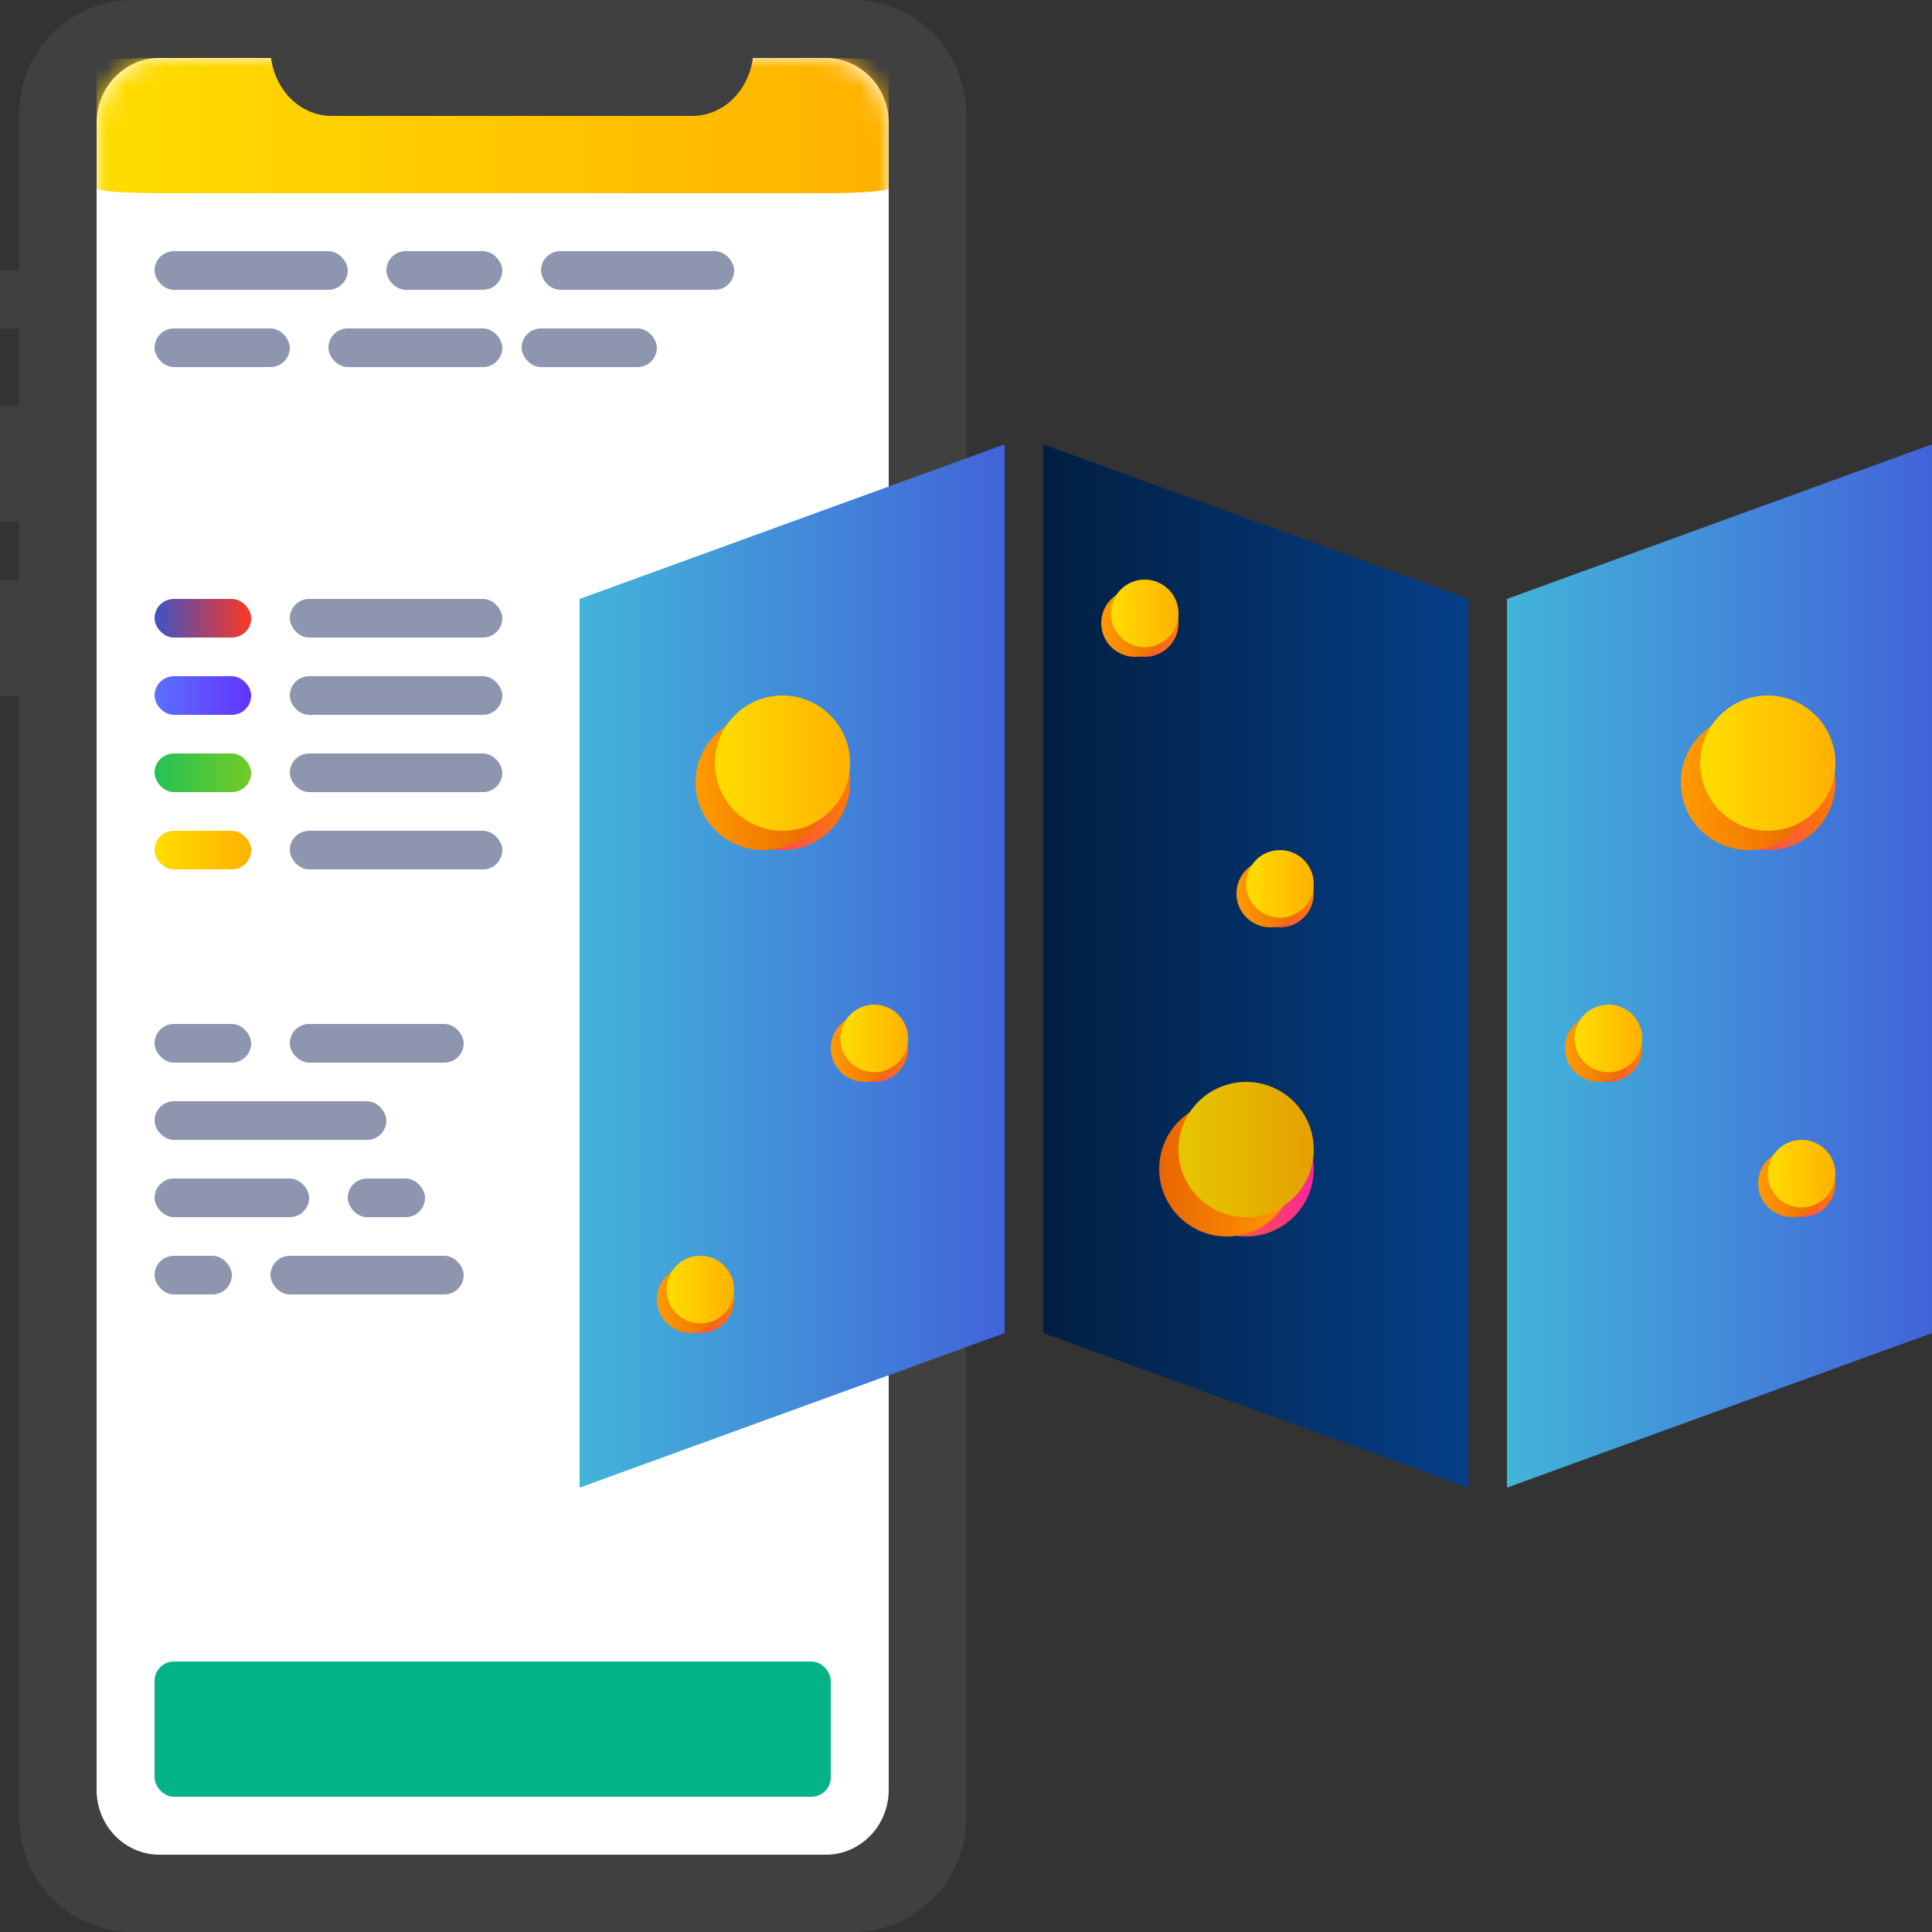
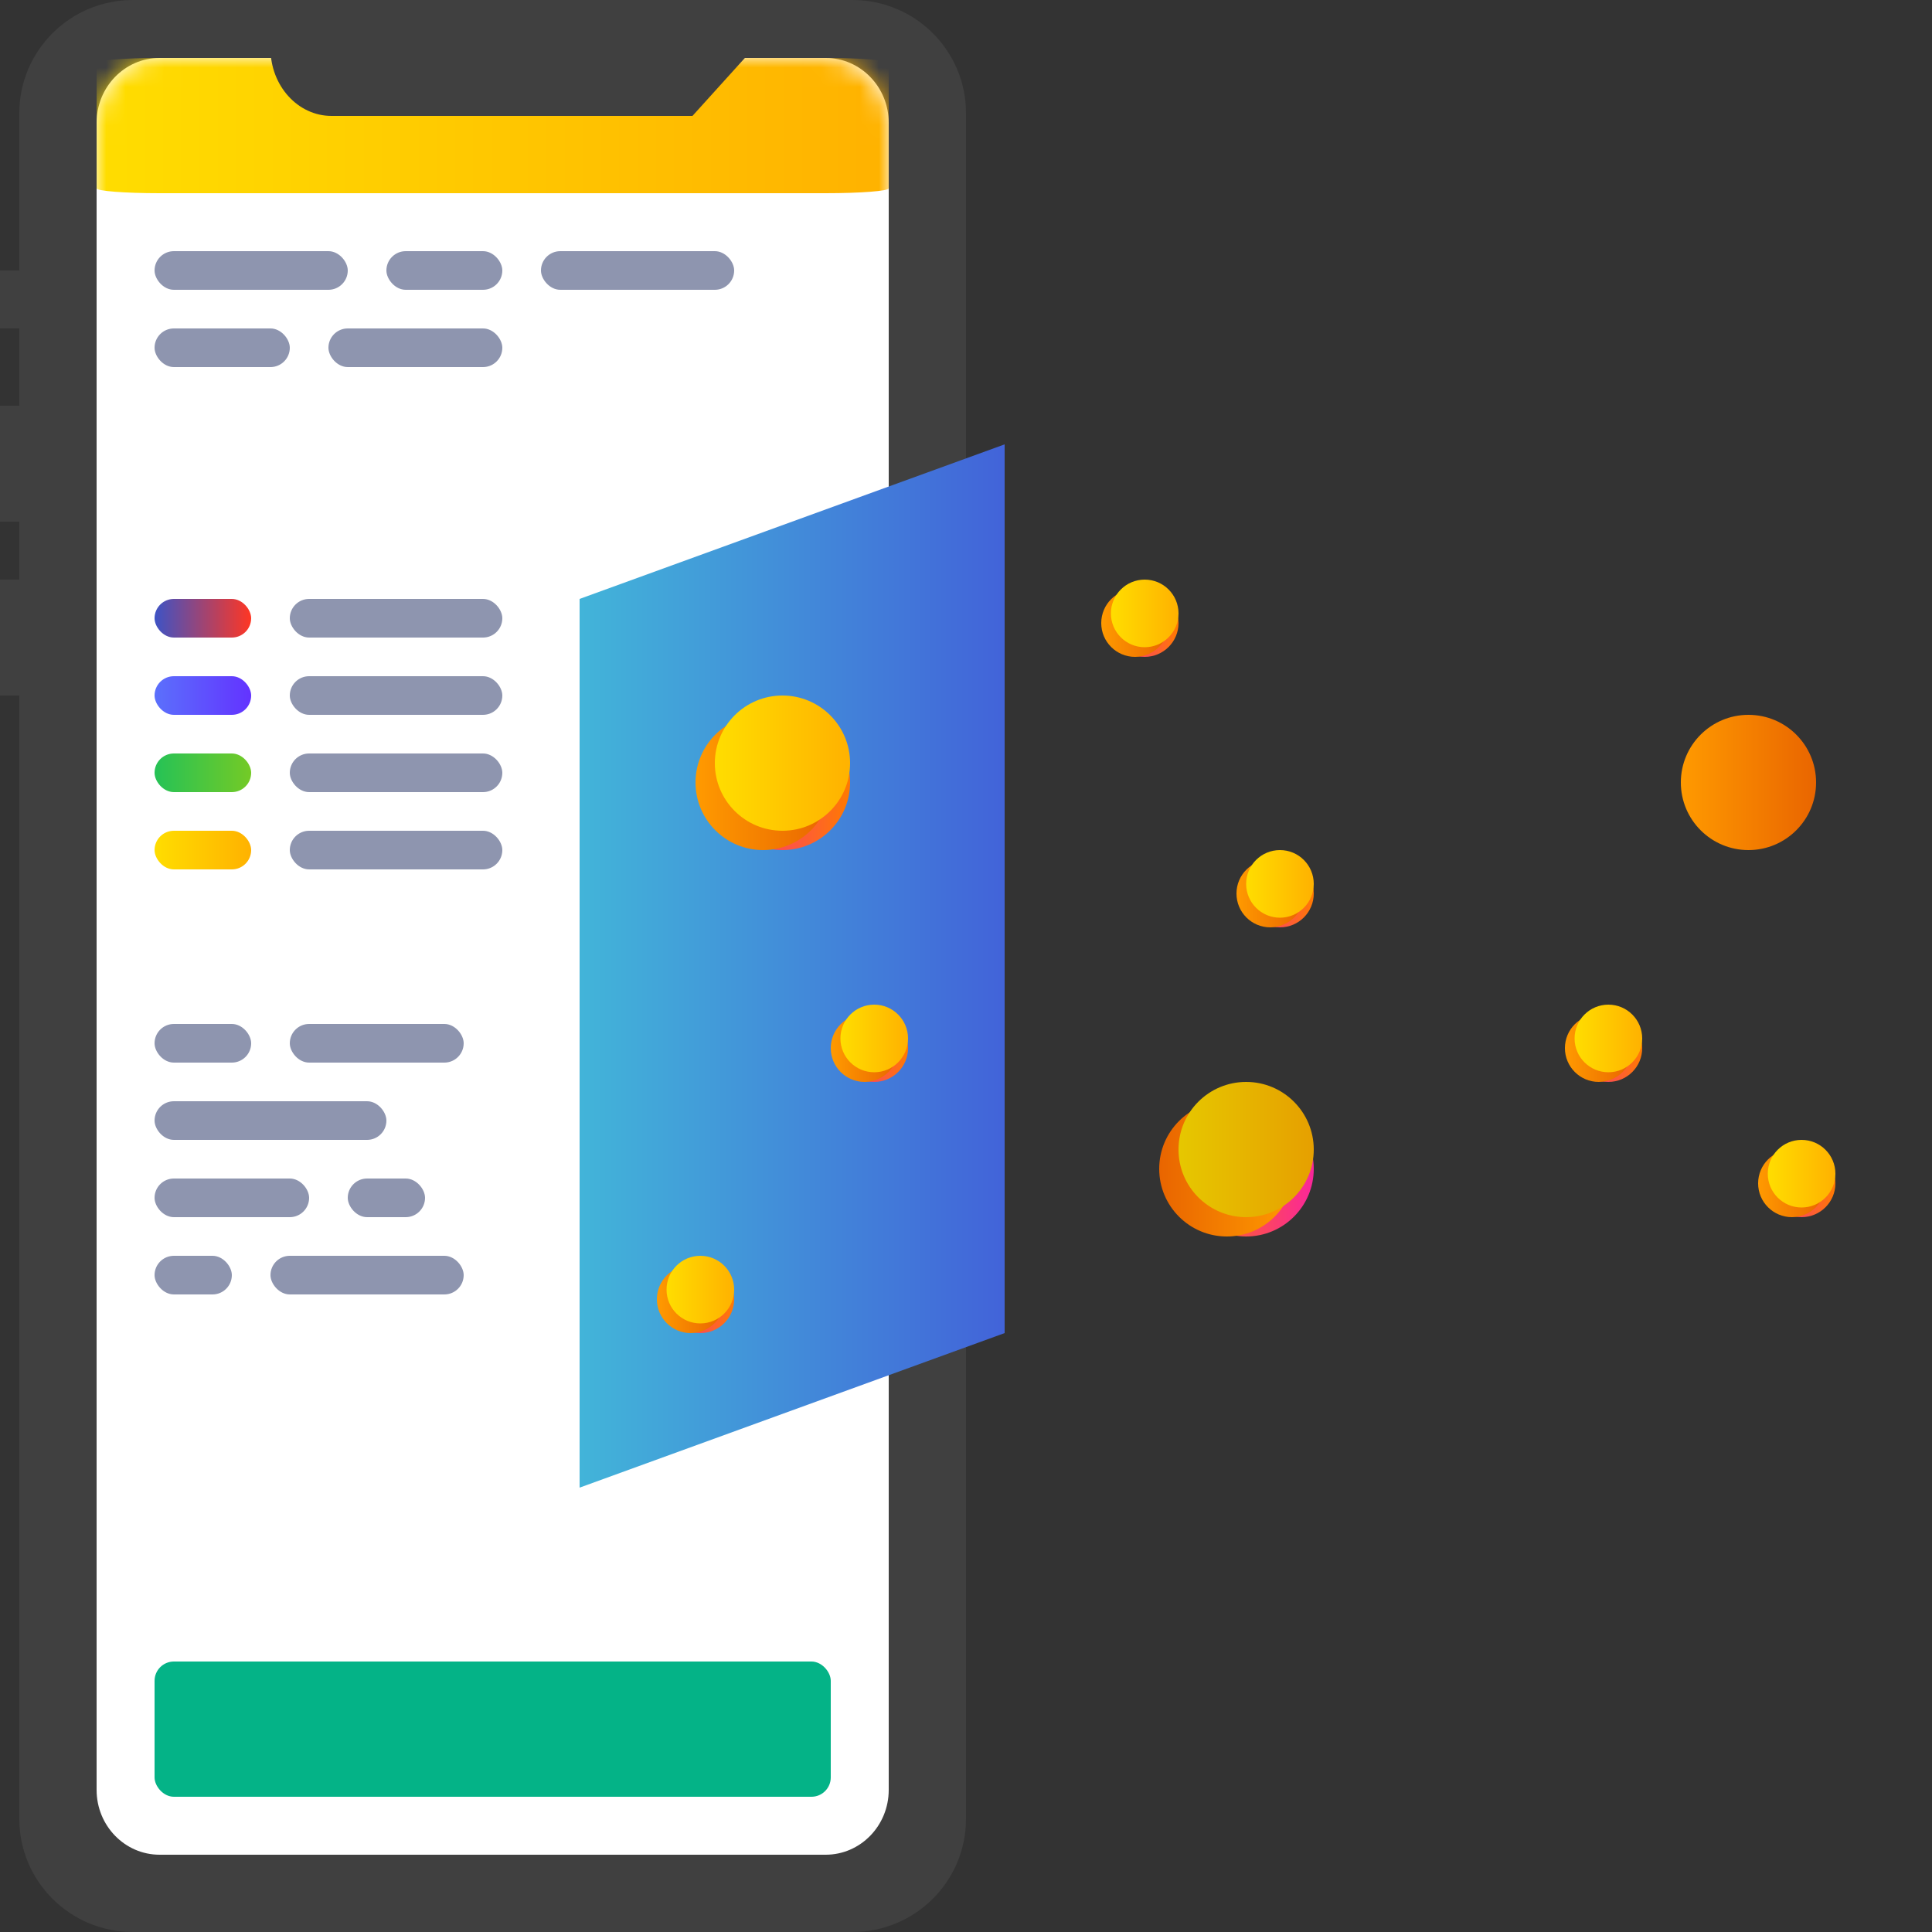
<svg xmlns="http://www.w3.org/2000/svg" xmlns:xlink="http://www.w3.org/1999/xlink" width="100px" height="100px" viewBox="0 0 100 100" version="1.1">
  <rect x="0" y="0" width="100" height="100" fill="#333333" stroke="none" />
  <title>Мобильная коммерция@svg</title>
  <desc>Created with Sketch.</desc>
  <defs>
    <path d="M41,3.355 L41,89.645 C41,91.498 39.537,93 37.739,93 L3.261,93 C1.46,93 0,91.498 0,89.645 L0,3.355 C0,1.502 1.46,0 3.261,0 L37.739,0 C39.537,0 41,1.502 41,3.355" id="path-1" />
    <linearGradient x1="0.257%" y1="50%" x2="97.149%" y2="50%" id="linearGradient-3">
      <stop stop-color="#FFDD00" offset="0%" />
      <stop stop-color="#FFB300" offset="100%" />
    </linearGradient>
    <linearGradient x1="0%" y1="50.072%" x2="100%" y2="50.072%" id="linearGradient-4">
      <stop stop-color="#3D53C5" offset="0%" />
      <stop stop-color="#FF3623" offset="100%" />
    </linearGradient>
    <linearGradient x1="-0.075%" y1="50%" x2="100%" y2="50%" id="linearGradient-5">
      <stop stop-color="#5B70FC" offset="0%" />
      <stop stop-color="#6333FF" offset="100%" />
    </linearGradient>
    <linearGradient x1="0%" y1="50%" x2="100%" y2="50%" id="linearGradient-6">
      <stop stop-color="#25C256" offset="0%" />
      <stop stop-color="#74CA26" offset="100%" />
    </linearGradient>
    <linearGradient x1="0.257%" y1="50%" x2="97.149%" y2="50%" id="linearGradient-7">
      <stop stop-color="#FFDD00" offset="0%" />
      <stop stop-color="#FFB300" offset="100%" />
    </linearGradient>
    <linearGradient x1="-5.661%" y1="50.072%" x2="118.886%" y2="50.072%" id="linearGradient-8">
      <stop stop-color="#42B9D9" offset="0%" />
      <stop stop-color="#4254D9" offset="100%" />
    </linearGradient>
    <linearGradient x1="104.639%" y1="49.948%" x2="-2.6%" y2="49.948%" id="linearGradient-9">
      <stop stop-color="#021D3E" offset="0%" />
      <stop stop-color="#05408A" offset="100%" />
    </linearGradient>
    <linearGradient x1="99.999%" y1="50.058%" x2="-0.014%" y2="50.058%" id="linearGradient-10">
      <stop stop-color="#FF7A00" offset="0%" />
      <stop stop-color="#FA269A" offset="100%" />
    </linearGradient>
    <linearGradient x1="0.257%" y1="50%" x2="100%" y2="50%" id="linearGradient-11">
      <stop stop-color="#FF9A00" offset="0%" />
      <stop stop-color="#E96500" offset="100%" />
    </linearGradient>
    <linearGradient x1="0.257%" y1="50%" x2="97.149%" y2="50%" id="linearGradient-12">
      <stop stop-color="#FFDD00" offset="0%" />
      <stop stop-color="#FFB300" offset="100%" />
    </linearGradient>
    <linearGradient x1="-0.014%" y1="50.058%" x2="99.999%" y2="50.058%" id="linearGradient-13">
      <stop stop-color="#FF7A00" offset="0%" />
      <stop stop-color="#FA269A" offset="100%" />
    </linearGradient>
    <linearGradient x1="100%" y1="50%" x2="0.257%" y2="50%" id="linearGradient-14">
      <stop stop-color="#FF9A00" offset="0%" />
      <stop stop-color="#E96500" offset="100%" />
    </linearGradient>
    <linearGradient x1="0.257%" y1="50%" x2="97.149%" y2="50%" id="linearGradient-15">
      <stop stop-color="#E6C700" offset="0%" />
      <stop stop-color="#E6A100" offset="100%" />
    </linearGradient>
  </defs>
  <g id="Мобильная-коммерция" stroke="none" stroke-width="1" fill="none" fill-rule="evenodd">
    <g id="Group-12">
      <path d="M44.12,100 L6.88,100 C3.633,100 1,97.379 1,94.146 L1,5.854 C1,2.621 3.633,0 6.88,0 L44.12,0 C47.367,0 50,2.621 50,5.854 L50,94.146 C50,97.379 47.367,100 44.12,100" id="Fill-2" fill="#404040" />
      <g id="Fill-4-Copy" transform="translate(5, 3)">
        <mask id="mask-2" fill="white">
          <use xlink:href="#path-1" />
        </mask>
        <use id="Mask" fill="#FFFFFF" xlink:href="#path-1" />
        <path d="M41,0.253 L41,6.747 C41,6.887 39.537,7 37.739,7 L3.261,7 C1.46,7 0,6.887 0,6.747 L0,0.253 C0,0.113 1.46,0 3.261,0 L37.739,0 C39.537,0 41,0.113 41,0.253" fill="url(#linearGradient-3)" mask="url(#mask-2)" />
      </g>
      <rect id="Rectangle" fill="#8E95AF" x="8" y="13" width="10" height="2" rx="1" />
      <rect id="Rectangle-Copy-13" fill="#8E95AF" x="28" y="13" width="10" height="2" rx="1" />
      <rect id="Rectangle-Copy" fill="#8E95AF" x="8" y="17" width="7" height="2" rx="1" />
      <rect id="Rectangle-Copy-16" fill="#8E95AF" x="8" y="53" width="5" height="2" rx="1" />
      <rect id="Rectangle-Copy-18" fill="#8E95AF" x="8" y="57" width="12" height="2" rx="1" />
      <rect id="Rectangle-Copy-20" fill="#8E95AF" x="8" y="61" width="8" height="2" rx="1" />
      <rect id="Rectangle-Copy-22" fill="#8E95AF" x="8" y="65" width="4" height="2" rx="1" />
-       <rect id="Rectangle-Copy-14" fill="#8E95AF" x="27" y="17" width="7" height="2" rx="1" />
      <g id="Group-2" transform="translate(8, 31)">
        <rect id="Rectangle-Copy-2" fill="url(#linearGradient-4)" x="0" y="0" width="5" height="2" rx="1" />
        <rect id="Rectangle-Copy-3" fill="url(#linearGradient-5)" x="0" y="4" width="5" height="2" rx="1" />
        <rect id="Rectangle-Copy-8" fill="url(#linearGradient-6)" x="0" y="8" width="5" height="2" rx="1" />
        <rect id="Rectangle-Copy-10" fill="url(#linearGradient-7)" x="0" y="12" width="5" height="2" rx="1" />
        <rect id="Rectangle-Copy-6" fill="#8E95AF" x="7" y="0" width="11" height="2" rx="1" />
        <rect id="Rectangle-Copy-7" fill="#8E95AF" x="7" y="4" width="11" height="2" rx="1" />
        <rect id="Rectangle-Copy-9" fill="#8E95AF" x="7" y="8" width="11" height="2" rx="1" />
        <rect id="Rectangle-Copy-12" fill="#8E95AF" x="7" y="12" width="11" height="2" rx="1" />
      </g>
      <rect id="Rectangle-Copy-4" fill="#8E95AF" x="20" y="13" width="6" height="2" rx="1" />
      <rect id="Rectangle-Copy-5" fill="#8E95AF" x="17" y="17" width="9" height="2" rx="1" />
      <rect id="Rectangle-Copy-17" fill="#8E95AF" x="15" y="53" width="9" height="2" rx="1" />
      <rect id="Rectangle-Copy-21" fill="#8E95AF" x="18" y="61" width="4" height="2" rx="1" />
      <rect id="Rectangle-Copy-23" fill="#8E95AF" x="14" y="65" width="10" height="2" rx="1" />
      <polygon id="Fill-6" fill="#404040" points="0 17 2 17 2 14 0 14" />
      <polygon id="Fill-8" fill="#404040" points="0 27 2 27 2 21 0 21" />
      <polygon id="Fill-9" fill="#404040" points="0 36 2 36 2 30 0 30" />
-       <path d="M35.842,6 L17.158,6 C15.414,6 14,4.436 14,2.507 L14,1 L39,1 L39,2.507 C39,4.436 37.586,6 35.842,6" id="Fill-10" fill="#404040" />
+       <path d="M35.842,6 L17.158,6 C15.414,6 14,4.436 14,2.507 L14,1 L39,1 L39,2.507 " id="Fill-10" fill="#404040" />
    </g>
    <g id="Group" transform="translate(30, 23)">
      <g id="Group-18">
        <polygon id="Rectangle" fill="url(#linearGradient-8)" points="0 8 22 0 22 46 0 54" />
-         <polygon id="Rectangle-Copy-11" fill="url(#linearGradient-8)" points="48 8 70 0 70 46 48 54" />
-         <polygon id="Rectangle-Copy-11" fill="url(#linearGradient-9)" transform="translate(35, 27) scale(-1, 1) translate(-35, -27) " points="24 8 46 0 46 46 24 54" />
      </g>
      <g id="Group-2-Copy-6" transform="translate(6, 13)">
        <circle id="Oval-Copy-4" fill="url(#linearGradient-10)" cx="4.5" cy="4.5" r="3.5" />
        <circle id="Oval-Copy-3" fill="url(#linearGradient-11)" cx="3.5" cy="4.5" r="3.5" />
        <circle id="Oval-Copy" fill="url(#linearGradient-12)" cx="4.5" cy="3.5" r="3.5" />
      </g>
      <g id="Group-2-Copy-9" transform="translate(4, 42)">
        <circle id="Oval-Copy-4" fill="url(#linearGradient-10)" cx="2.25" cy="2.25" r="1.75" />
        <circle id="Oval-Copy-3" fill="url(#linearGradient-11)" cx="1.75" cy="2.25" r="1.75" />
        <circle id="Oval-Copy" fill="url(#linearGradient-12)" cx="2.25" cy="1.75" r="1.75" />
      </g>
      <g id="Group-2-Copy-10" transform="translate(13, 29)">
        <circle id="Oval-Copy-4" fill="url(#linearGradient-10)" cx="2.25" cy="2.25" r="1.75" />
        <circle id="Oval-Copy-3" fill="url(#linearGradient-11)" cx="1.75" cy="2.25" r="1.75" />
        <circle id="Oval-Copy" fill="url(#linearGradient-12)" cx="2.25" cy="1.75" r="1.75" />
      </g>
      <g id="Group-2-Copy-11" transform="translate(27, 7)">
        <circle id="Oval-Copy-4" fill="url(#linearGradient-10)" cx="2.25" cy="2.25" r="1.75" />
        <circle id="Oval-Copy-3" fill="url(#linearGradient-11)" cx="1.75" cy="2.25" r="1.75" />
        <circle id="Oval-Copy" fill="url(#linearGradient-12)" cx="2.25" cy="1.75" r="1.75" />
      </g>
      <g id="Group-2-Copy-13" transform="translate(51, 29)">
        <circle id="Oval-Copy-4" fill="url(#linearGradient-10)" cx="2.25" cy="2.25" r="1.75" />
        <circle id="Oval-Copy-3" fill="url(#linearGradient-11)" cx="1.75" cy="2.25" r="1.75" />
        <circle id="Oval-Copy" fill="url(#linearGradient-12)" cx="2.25" cy="1.75" r="1.75" />
      </g>
      <g id="Group-2-Copy-14" transform="translate(61, 36)">
        <circle id="Oval-Copy-4" fill="url(#linearGradient-10)" cx="2.25" cy="2.25" r="1.75" />
        <circle id="Oval-Copy-3" fill="url(#linearGradient-11)" cx="1.75" cy="2.25" r="1.75" />
        <circle id="Oval-Copy" fill="url(#linearGradient-12)" cx="2.25" cy="1.75" r="1.75" />
      </g>
      <g id="Group-2-Copy-12" transform="translate(34, 21)">
        <circle id="Oval-Copy-4" fill="url(#linearGradient-10)" cx="2.25" cy="2.25" r="1.75" />
        <circle id="Oval-Copy-3" fill="url(#linearGradient-11)" cx="1.75" cy="2.25" r="1.75" />
        <circle id="Oval-Copy" fill="url(#linearGradient-12)" cx="2.25" cy="1.75" r="1.75" />
      </g>
      <g id="Group-2-Copy-7" transform="translate(30, 33)">
        <circle id="Oval-Copy-4" fill="url(#linearGradient-13)" cx="4.5" cy="4.5" r="3.5" />
        <circle id="Oval-Copy-3" fill="url(#linearGradient-14)" cx="3.5" cy="4.5" r="3.5" />
        <circle id="Oval-Copy" fill="url(#linearGradient-15)" cx="4.5" cy="3.5" r="3.5" />
      </g>
      <g id="Group-2-Copy-8" transform="translate(57, 13)">
-         <circle id="Oval-Copy-4" fill="url(#linearGradient-10)" cx="4.5" cy="4.5" r="3.5" />
        <circle id="Oval-Copy-3" fill="url(#linearGradient-11)" cx="3.5" cy="4.5" r="3.5" />
-         <circle id="Oval-Copy" fill="url(#linearGradient-12)" cx="4.5" cy="3.5" r="3.5" />
      </g>
    </g>
    <rect id="Rectangle" fill="#04B387" x="8" y="86" width="35" height="7" rx="1" />
  </g>
</svg>